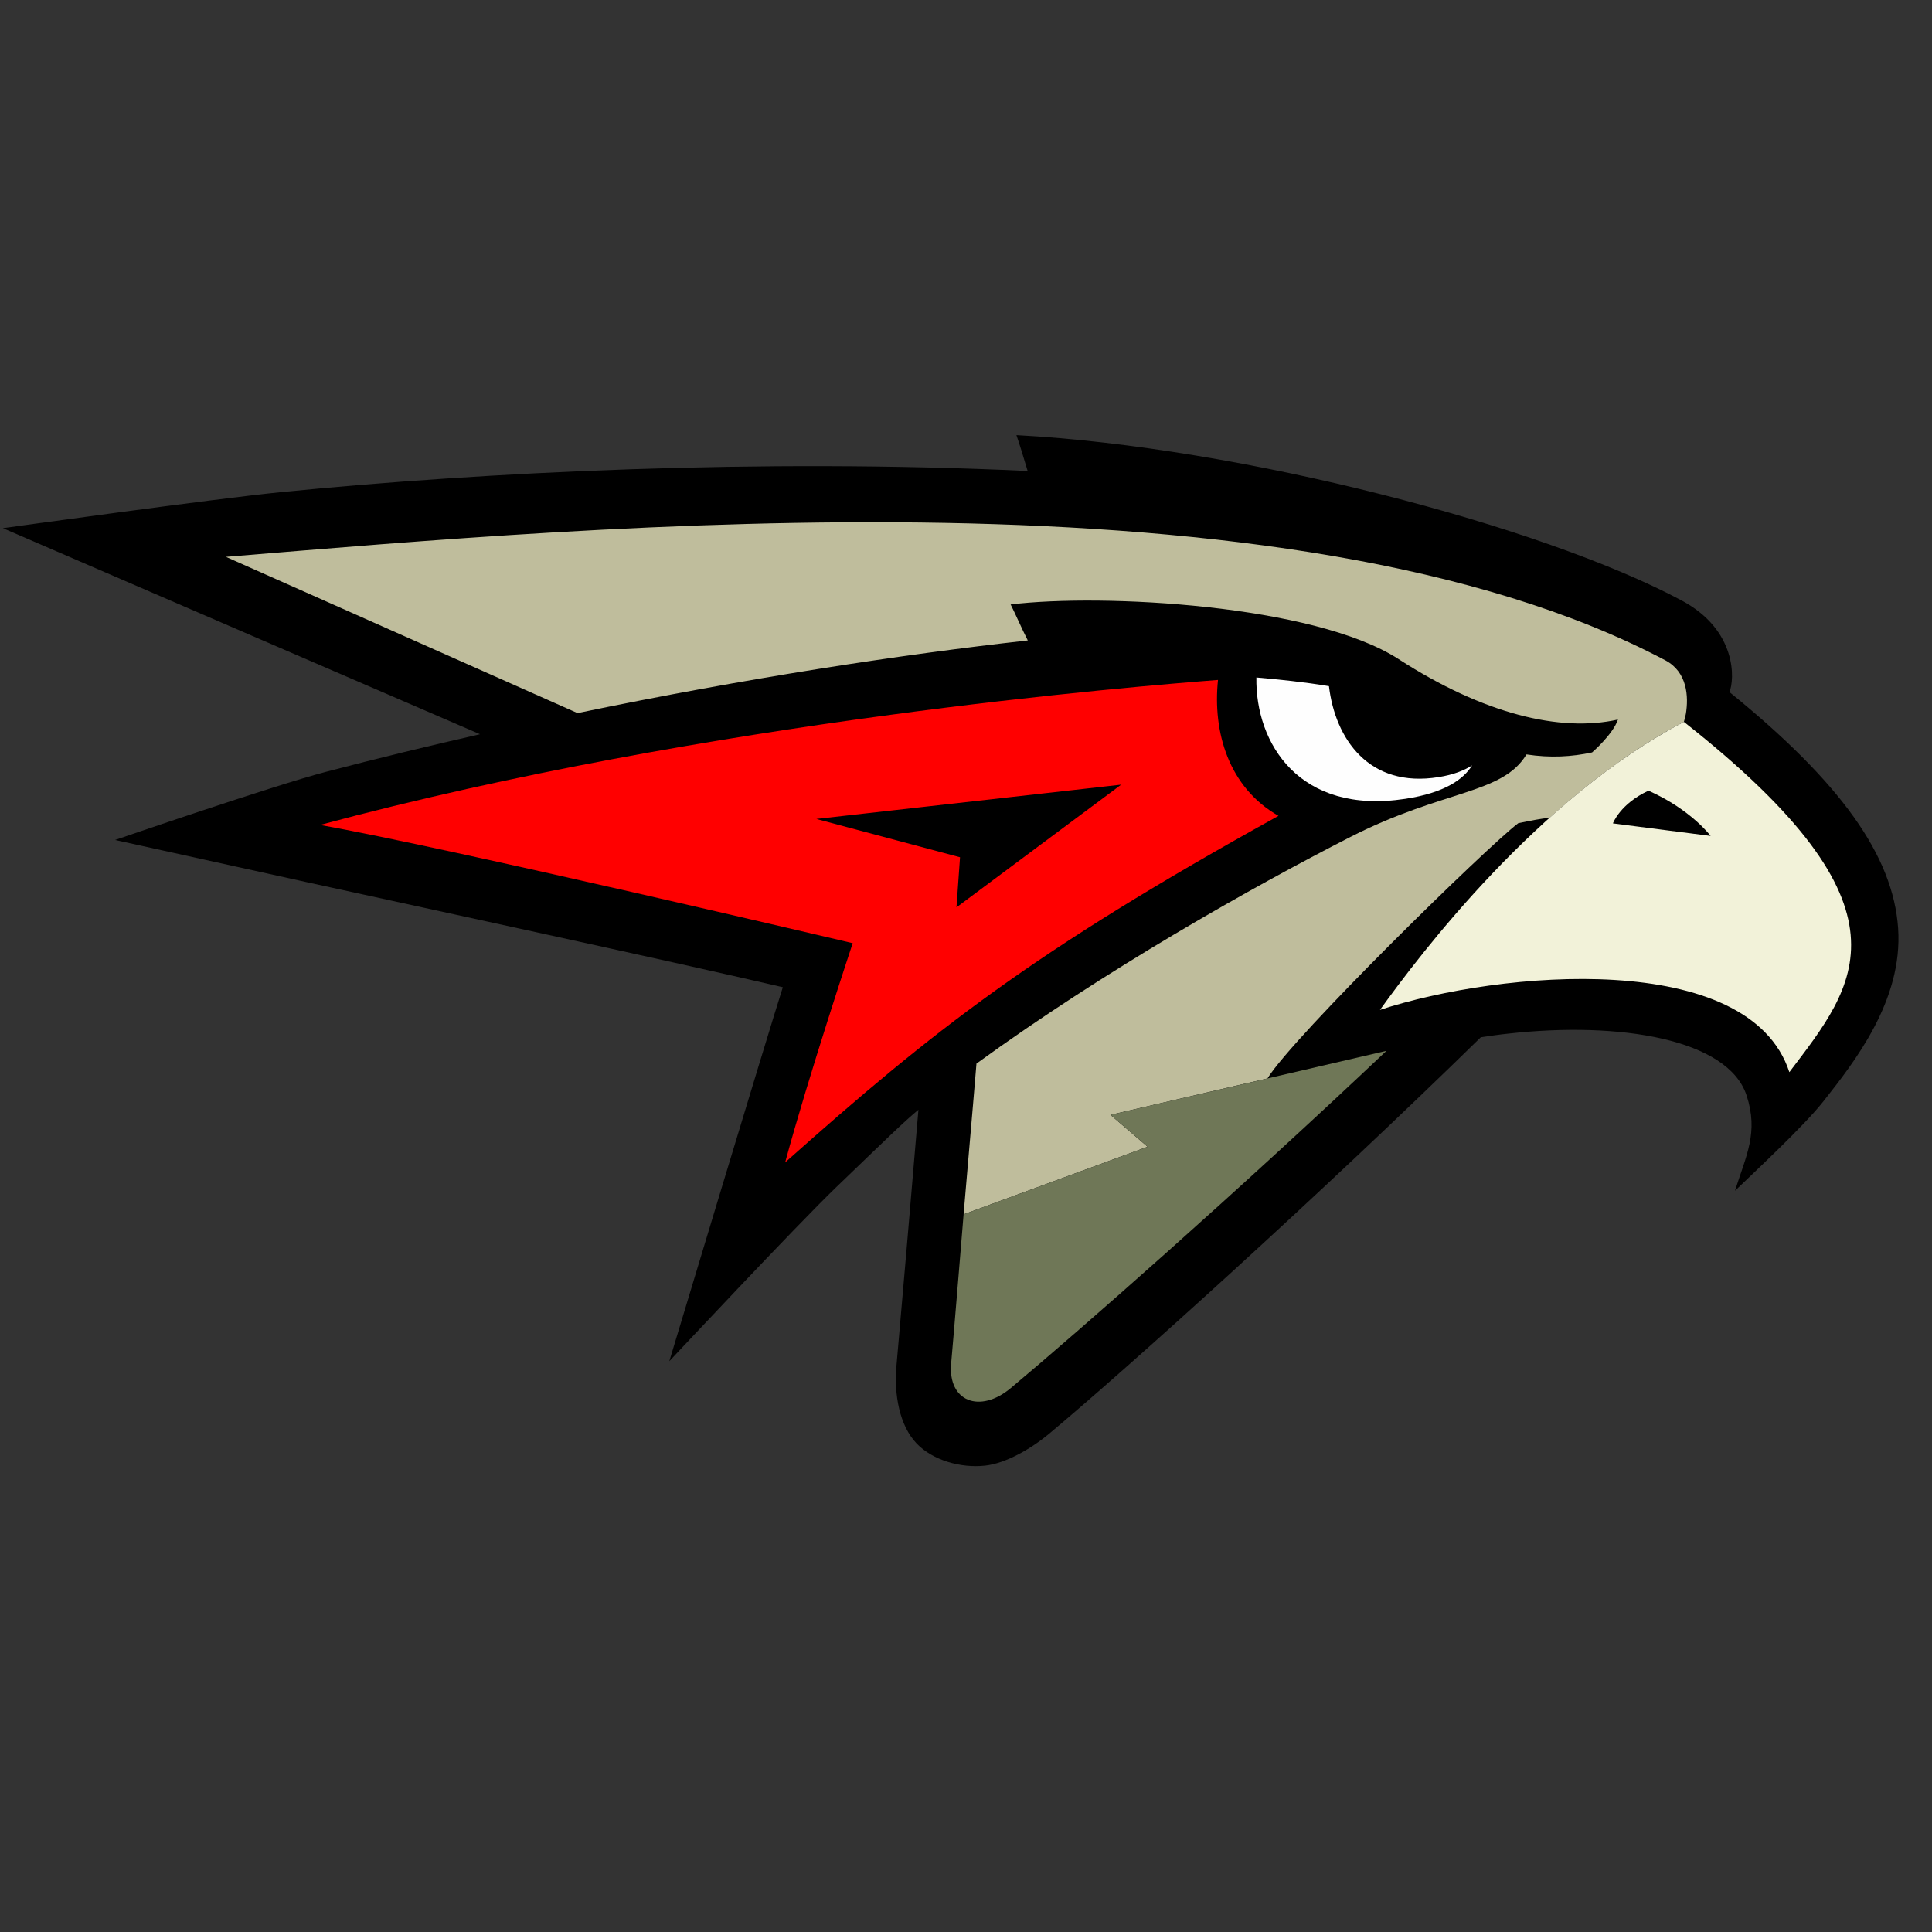
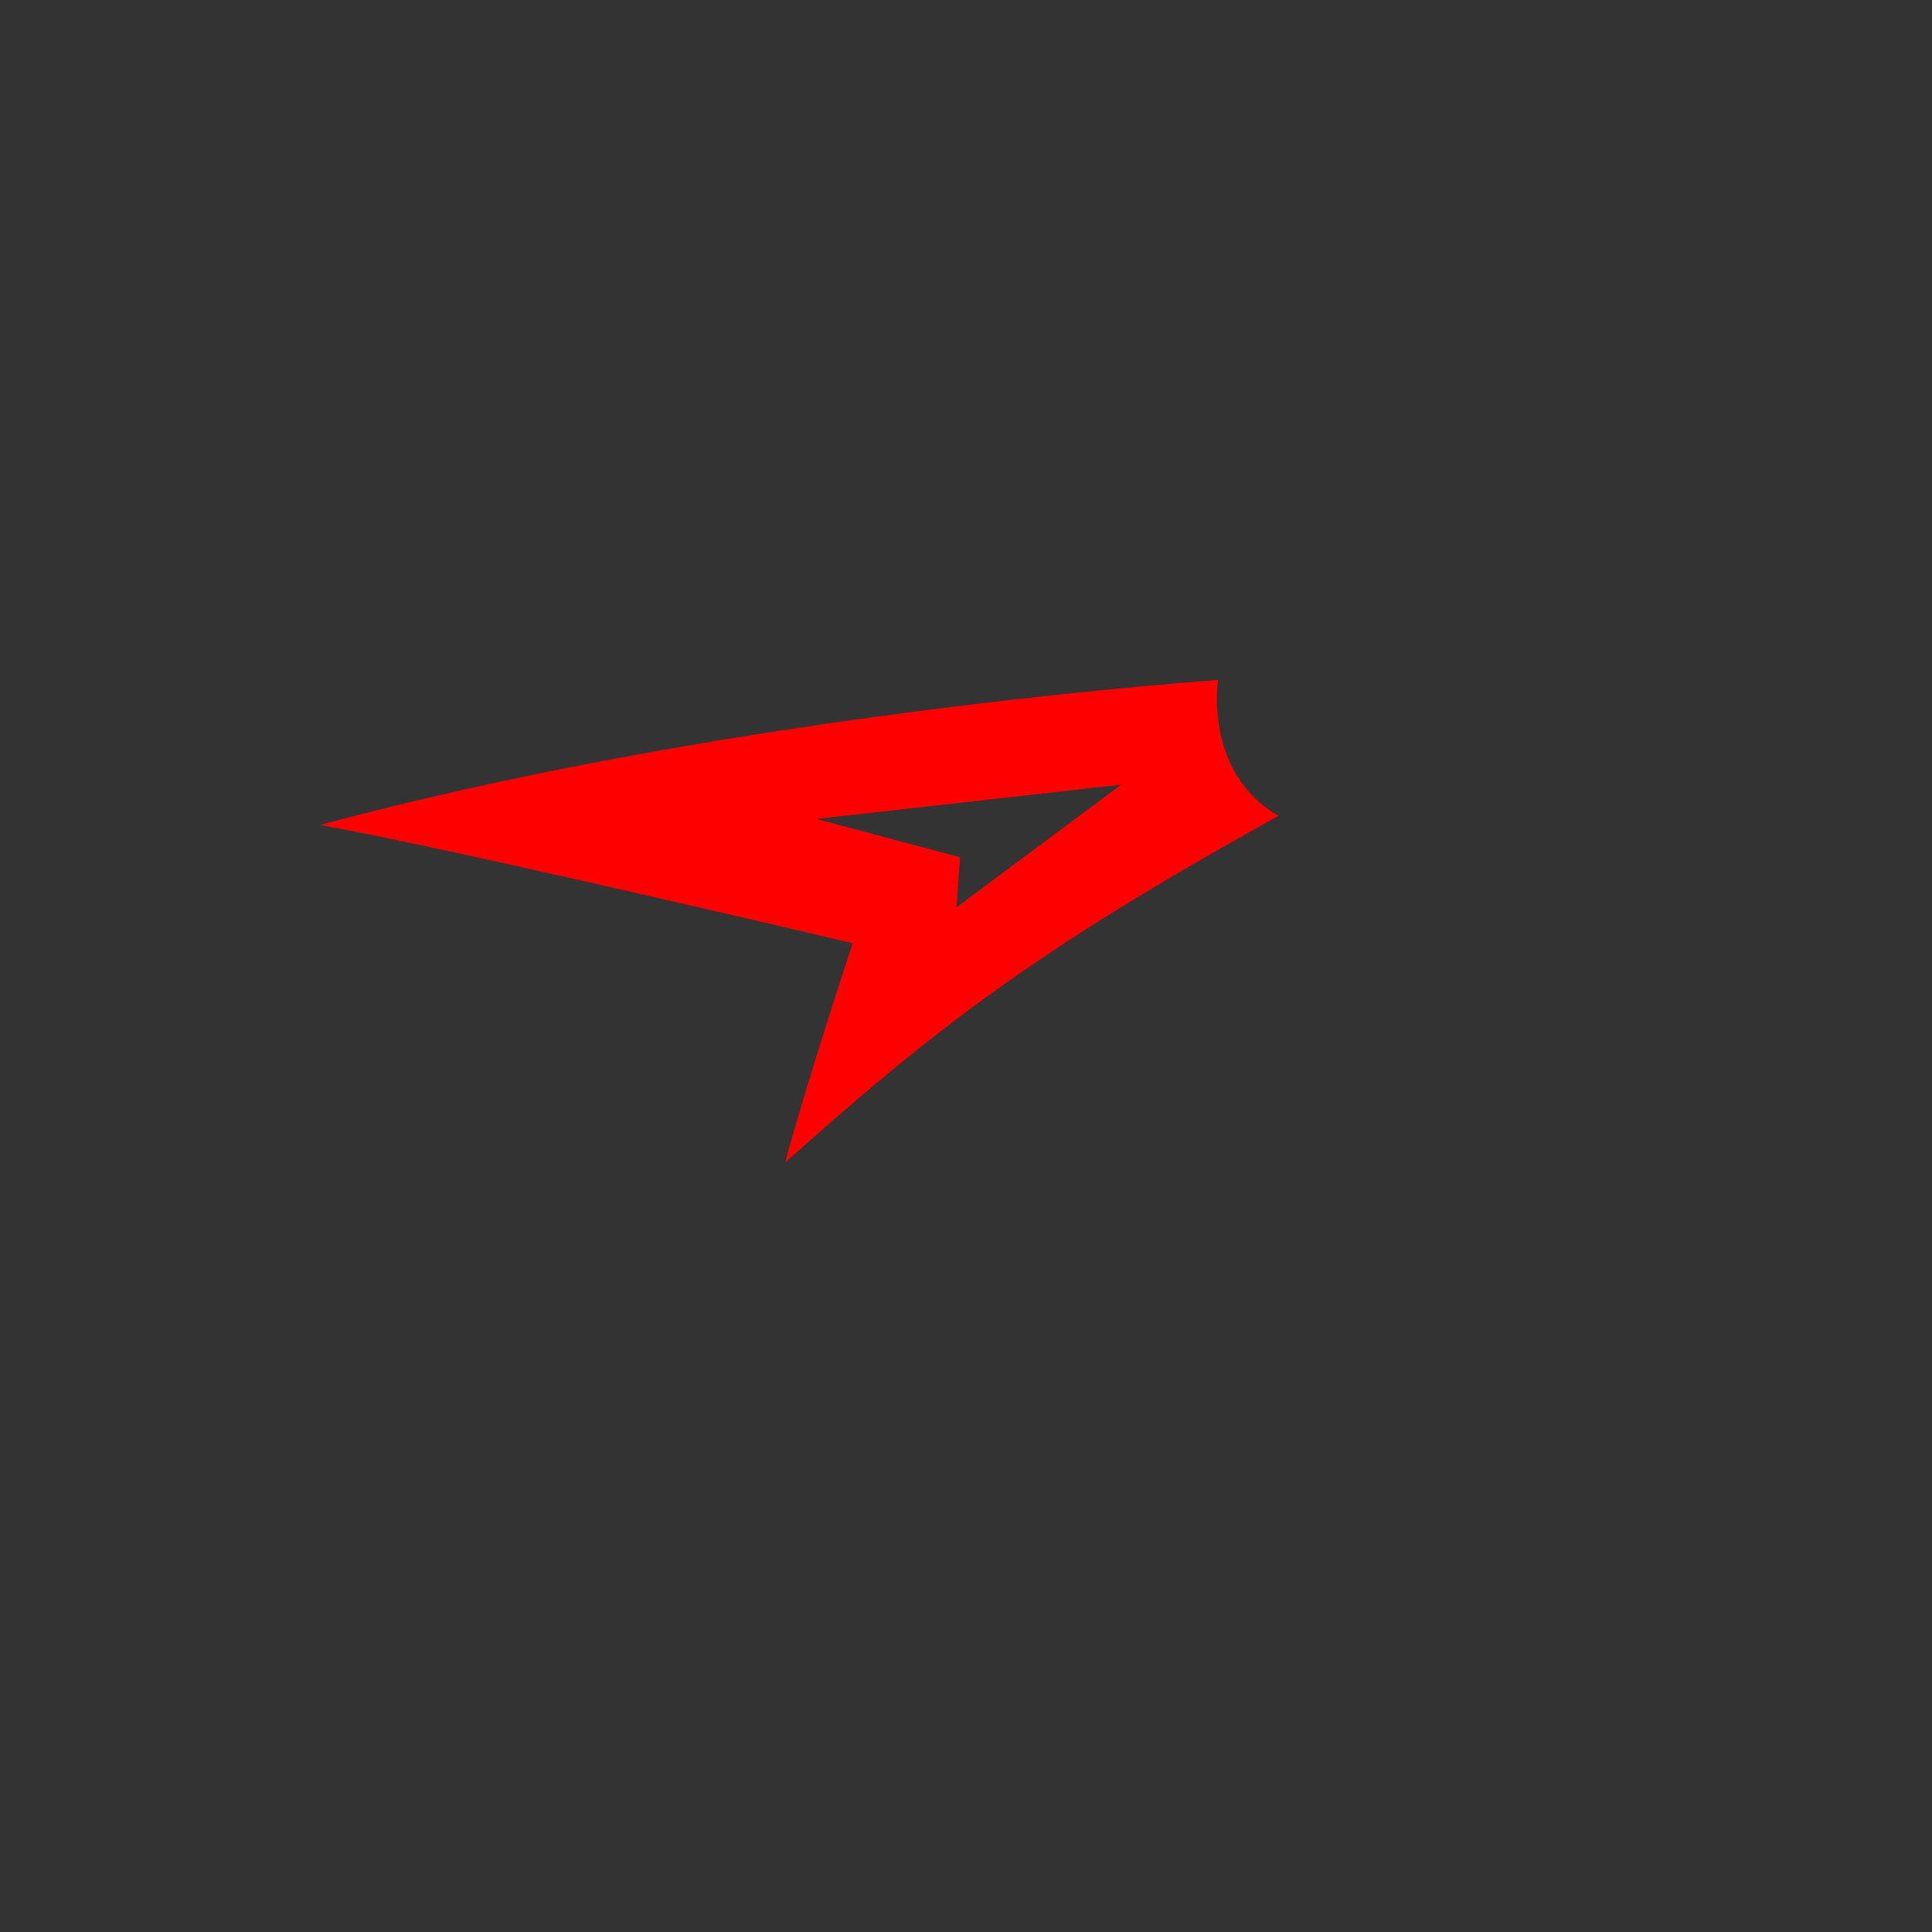
<svg xmlns="http://www.w3.org/2000/svg" width="53" height="53" viewBox="0 0 53 53" fill="none">
  <rect x="0" y="0" width="53" height="53" fill="#333333" stroke="none" />
-   <path fill-rule="evenodd" clip-rule="evenodd" d="M52.071 25.467C51.934 23.476 50.499 21.463 47.443 18.985V18.983C47.587 18.652 47.66 17.29 46.136 16.475C42.302 14.425 34.068 12.267 27.883 11.937C27.943 12.104 28.088 12.572 28.191 12.92C20.819 12.576 13.302 12.948 7.735 13.498C5.873 13.682 0.08 14.489 0.08 14.489L13.168 20.142C11.771 20.46 10.353 20.803 8.927 21.177C7.47 21.56 3.157 23.043 3.157 23.043C3.157 23.043 6.988 23.887 8.389 24.195C10.994 24.766 18.34 26.351 21.475 27.082C21.061 28.377 18.361 37.342 18.361 37.342C18.361 37.342 21.858 33.607 22.944 32.564C24.325 31.237 24.78 30.787 25.195 30.443C25.036 32.352 24.684 36.45 24.593 37.46C24.521 38.266 24.678 39.104 25.14 39.593C25.58 40.058 26.351 40.281 27.029 40.206C27.584 40.144 28.269 39.756 28.772 39.338C30.879 37.581 36.157 32.827 40.622 28.455C40.873 28.417 41.124 28.381 41.375 28.355C44.439 28.012 47.407 28.505 47.914 30.052C48.246 31.068 47.904 31.693 47.595 32.666C48.121 32.16 49.478 30.898 50.009 30.227C50.871 29.136 52.206 27.442 52.071 25.467Z" fill="black" />
-   <path fill-rule="evenodd" clip-rule="evenodd" d="M28.135 17.576C28.155 17.574 28.175 17.571 28.195 17.569C28.014 17.215 27.861 16.849 27.724 16.582C30.235 16.277 36.048 16.582 38.369 18.082C40.69 19.582 42.798 20.096 44.385 19.739C44.244 20.151 43.675 20.641 43.675 20.641C43.122 20.76 42.537 20.797 41.875 20.696C41.218 21.792 39.604 21.657 37.058 22.954C34.339 24.34 30.285 26.634 26.787 29.177C26.683 30.451 26.464 32.927 26.434 33.313L31.481 31.458L30.462 30.583L34.77 29.584C35.468 28.442 40.807 23.216 41.651 22.582C41.996 22.512 42.283 22.453 42.51 22.435C43.619 21.439 44.862 20.502 46.193 19.803C46.216 19.727 46.236 19.652 46.248 19.582C46.325 19.114 46.291 18.435 45.684 18.114C35.417 12.685 16.425 14.437 6.198 15.276L15.843 19.562C20.459 18.604 24.727 17.956 28.135 17.576Z" fill="#BFBD9C" />
-   <path fill-rule="evenodd" clip-rule="evenodd" d="M30.463 30.583L31.483 31.458L26.434 33.313C26.434 33.313 26.164 36.619 26.093 37.398C25.998 38.455 26.885 38.782 27.726 38.081C29.601 36.515 33.965 32.678 38.034 28.827L30.463 30.583Z" fill="#6F7757" />
-   <path fill-rule="evenodd" clip-rule="evenodd" d="M39.465 21.318C37.55 21.628 36.627 20.263 36.457 18.823C35.769 18.708 35.083 18.64 34.466 18.585C34.435 20.39 35.643 22.358 38.551 21.914C39.63 21.75 40.148 21.378 40.385 20.996C40.165 21.137 39.871 21.254 39.465 21.318Z" fill="#FEFEFE" />
-   <path fill-rule="evenodd" clip-rule="evenodd" d="M44.247 22.588C44.247 22.588 44.441 22.053 45.223 21.69C46.395 22.213 46.927 22.932 46.927 22.932L44.247 22.588ZM46.194 19.803C42.192 21.902 38.971 26.156 37.856 27.704C41.16 26.619 47.985 26.03 49.087 29.412C50.897 27.023 52.724 24.947 46.194 19.803Z" fill="#F2F2D9" />
  <path fill-rule="evenodd" clip-rule="evenodd" d="M22.395 22.466L30.757 21.525L26.239 24.891L26.336 23.517L22.395 22.466ZM35.073 22.381C33.702 21.601 33.264 20.078 33.413 18.653C33.413 18.654 33.411 18.653 33.41 18.653C31.219 18.823 19.433 19.764 8.778 22.631C12.219 23.238 23.392 25.874 23.392 25.874C23.392 25.874 22.17 29.55 21.539 31.888C25.616 28.259 28.313 26.122 35.073 22.381Z" fill="#FF0000" />
</svg>